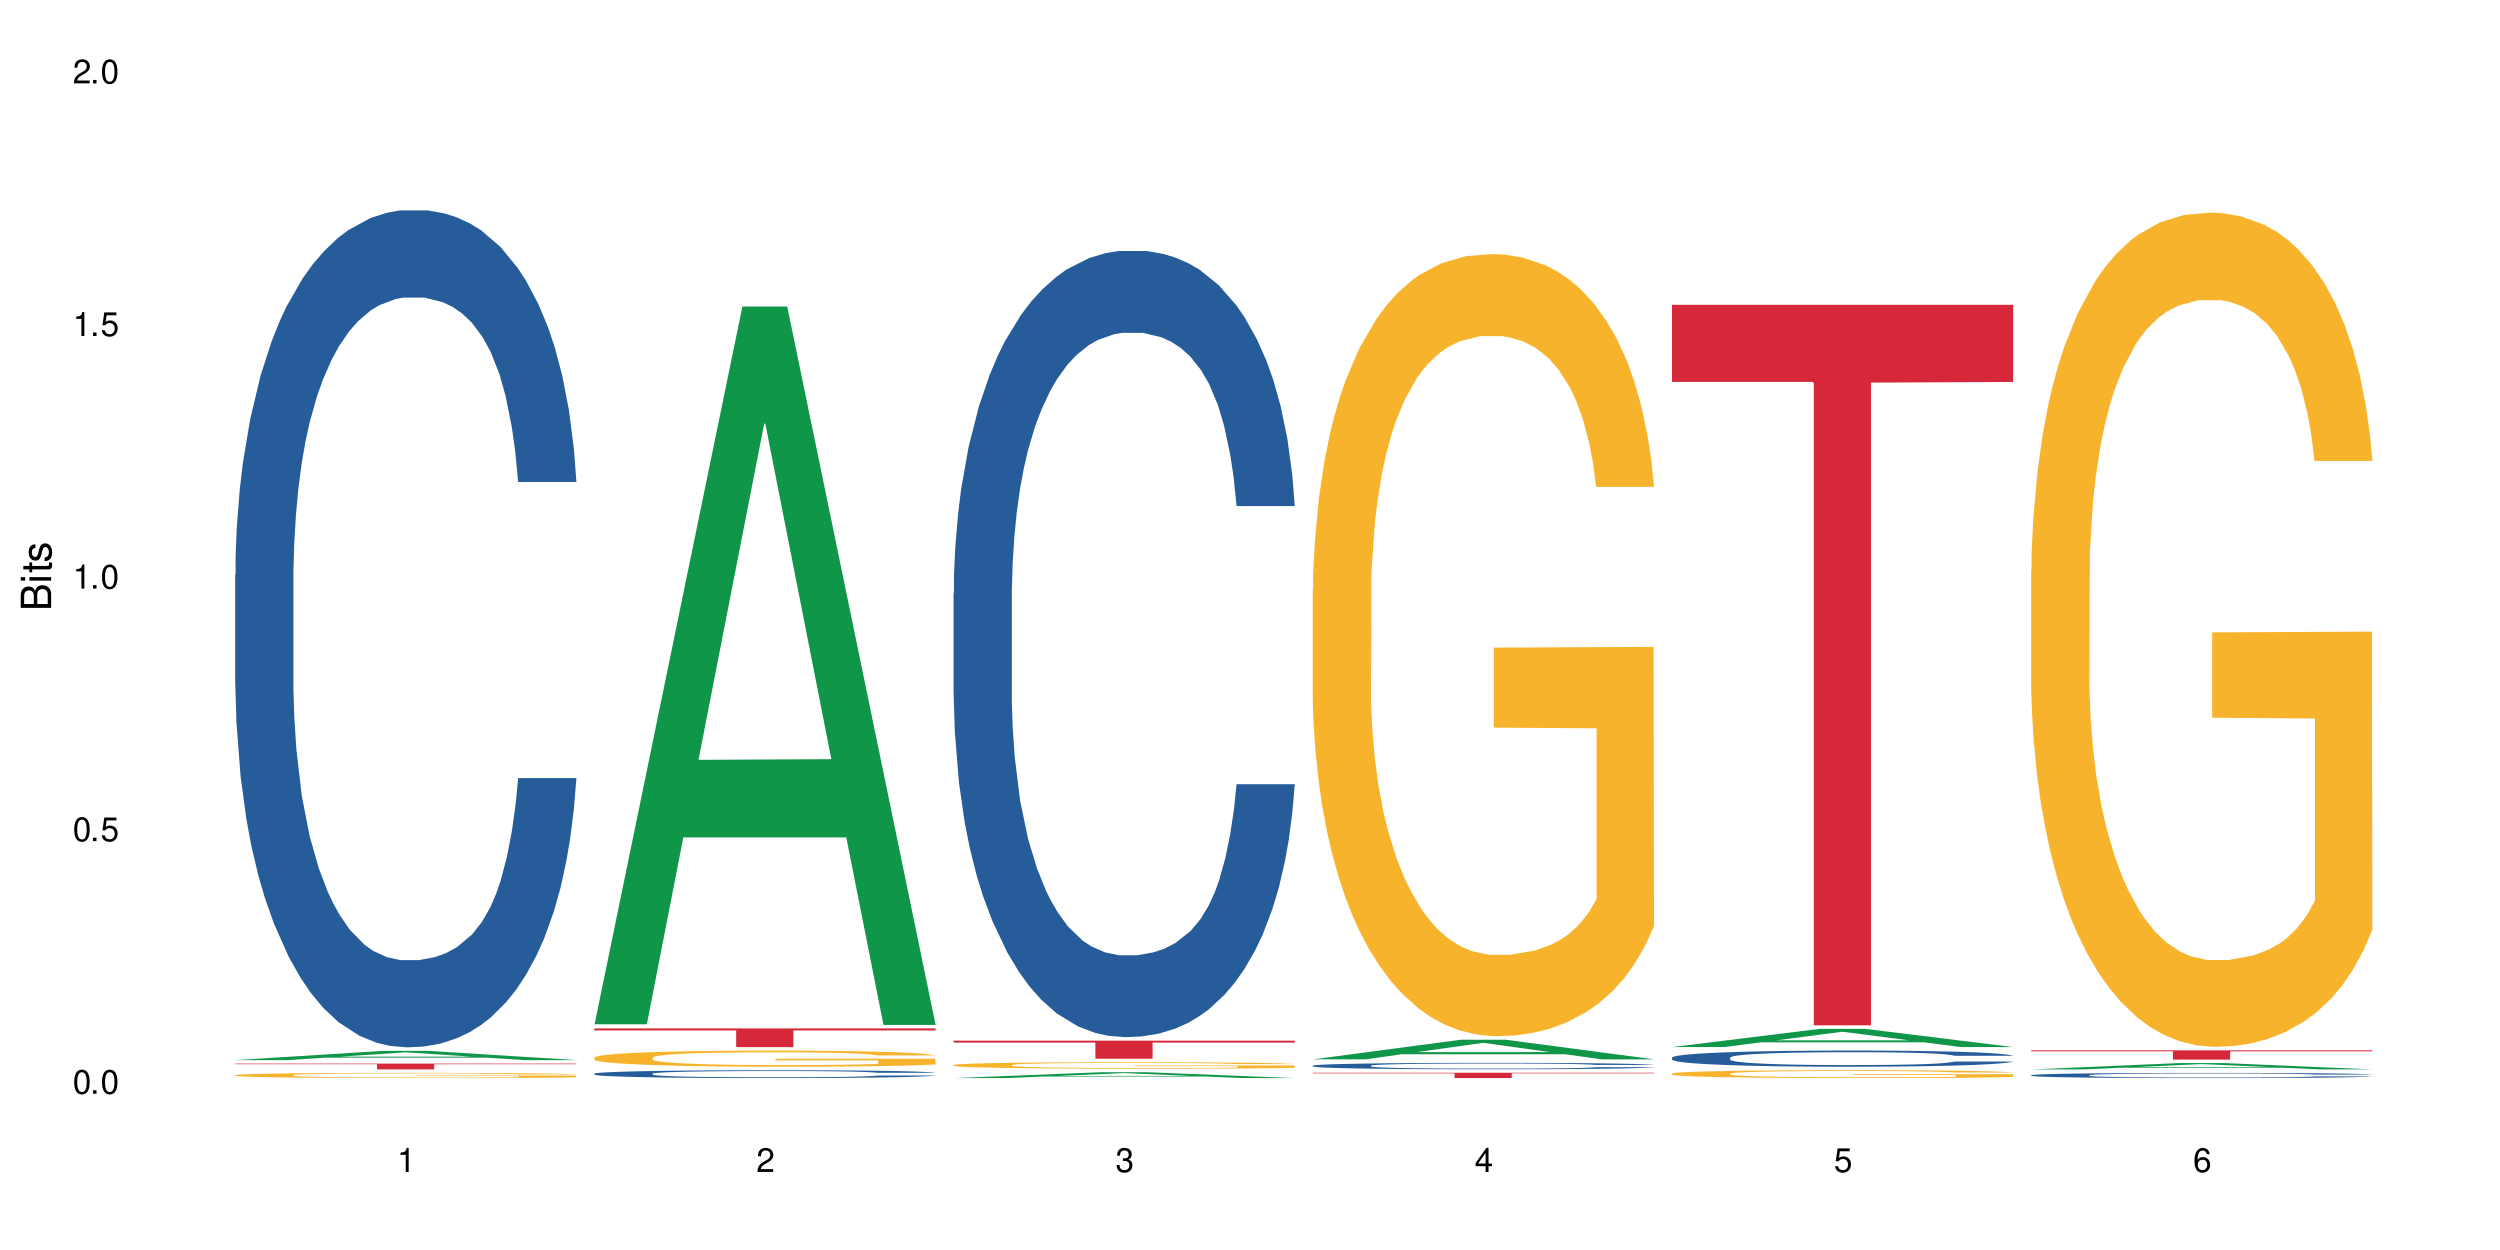
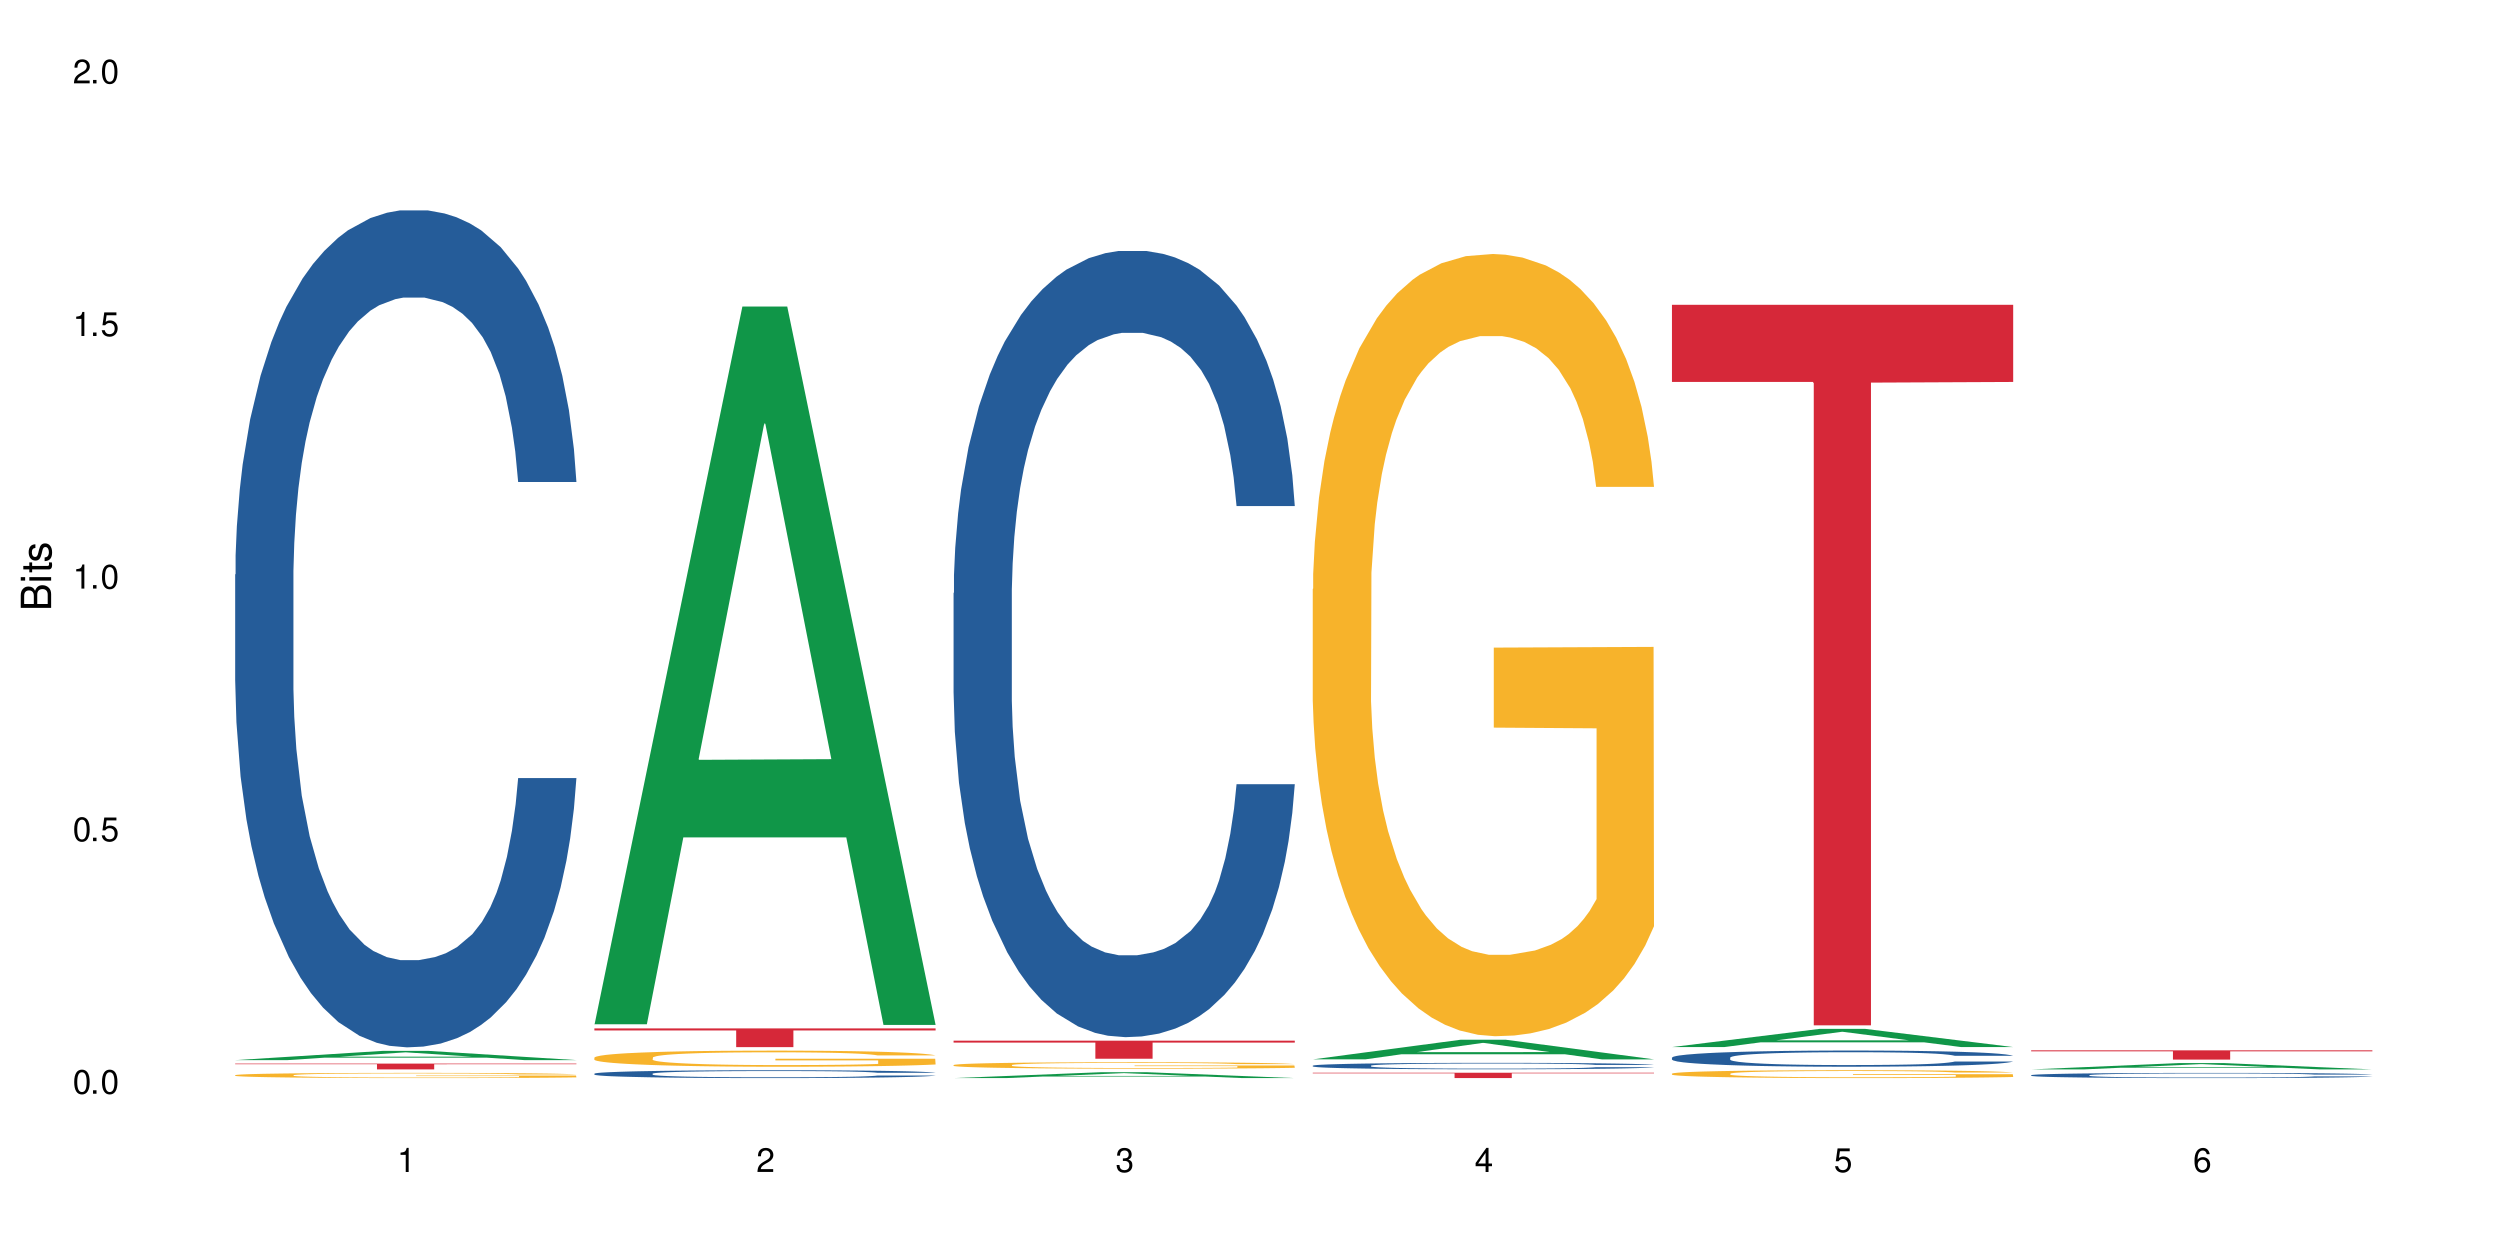
<svg xmlns="http://www.w3.org/2000/svg" xmlns:xlink="http://www.w3.org/1999/xlink" width="720" height="360" viewBox="0 0 720 360">
  <defs>
    <g>
      <g id="glyph-0-0">
</g>
      <g id="glyph-0-1">
        <path d="M 2.641 -6.938 C 2 -6.938 1.422 -6.656 1.078 -6.172 C 0.641 -5.562 0.406 -4.641 0.406 -3.359 C 0.406 -1.016 1.188 0.219 2.641 0.219 C 4.078 0.219 4.859 -1.016 4.859 -3.297 C 4.859 -4.641 4.656 -5.547 4.203 -6.172 C 3.844 -6.656 3.281 -6.938 2.641 -6.938 Z M 2.641 -6.188 C 3.547 -6.188 4 -5.25 4 -3.375 C 4 -1.406 3.562 -0.484 2.625 -0.484 C 1.734 -0.484 1.281 -1.438 1.281 -3.344 C 1.281 -5.25 1.734 -6.188 2.641 -6.188 Z M 2.641 -6.188 " />
      </g>
      <g id="glyph-0-2">
        <path d="M 1.828 -1 L 0.828 -1 L 0.828 0 L 1.828 0 Z M 1.828 -1 " />
      </g>
      <g id="glyph-0-3">
        <path d="M 4.562 -6.797 L 1.062 -6.797 L 0.547 -3.094 L 1.328 -3.094 C 1.719 -3.562 2.047 -3.734 2.578 -3.734 C 3.484 -3.734 4.062 -3.109 4.062 -2.094 C 4.062 -1.125 3.484 -0.531 2.578 -0.531 C 1.828 -0.531 1.375 -0.906 1.188 -1.672 L 0.328 -1.672 C 0.453 -1.109 0.547 -0.844 0.75 -0.594 C 1.125 -0.078 1.828 0.219 2.594 0.219 C 3.969 0.219 4.922 -0.781 4.922 -2.219 C 4.922 -3.562 4.031 -4.484 2.719 -4.484 C 2.25 -4.484 1.859 -4.359 1.469 -4.062 L 1.734 -5.969 L 4.562 -5.969 Z M 4.562 -6.797 " />
      </g>
      <g id="glyph-0-4">
        <path d="M 2.484 -4.938 L 2.484 0 L 3.328 0 L 3.328 -6.938 L 2.766 -6.938 C 2.469 -5.875 2.281 -5.734 0.984 -5.562 L 0.984 -4.938 Z M 2.484 -4.938 " />
      </g>
      <g id="glyph-0-5">
        <path d="M 4.859 -0.828 L 1.281 -0.828 C 1.359 -1.406 1.672 -1.781 2.5 -2.281 L 3.469 -2.828 C 4.406 -3.344 4.906 -4.062 4.906 -4.906 C 4.906 -5.484 4.672 -6.031 4.266 -6.406 C 3.859 -6.766 3.375 -6.938 2.719 -6.938 C 1.859 -6.938 1.219 -6.625 0.844 -6.031 C 0.609 -5.672 0.5 -5.234 0.484 -4.531 L 1.328 -4.531 C 1.359 -5.016 1.406 -5.281 1.531 -5.516 C 1.75 -5.938 2.188 -6.203 2.703 -6.203 C 3.469 -6.203 4.031 -5.641 4.031 -4.891 C 4.031 -4.344 3.719 -3.859 3.125 -3.516 L 2.234 -3 C 0.812 -2.172 0.406 -1.531 0.328 -0.016 L 4.859 -0.016 Z M 4.859 -0.828 " />
      </g>
      <g id="glyph-0-6">
        <path d="M 2.125 -3.188 L 2.578 -3.188 C 3.5 -3.188 3.984 -2.766 3.984 -1.922 C 3.984 -1.062 3.469 -0.531 2.594 -0.531 C 1.656 -0.531 1.203 -1 1.156 -2.016 L 0.312 -2.016 C 0.344 -1.453 0.438 -1.094 0.609 -0.781 C 0.953 -0.109 1.625 0.219 2.547 0.219 C 3.953 0.219 4.859 -0.625 4.859 -1.938 C 4.859 -2.828 4.516 -3.297 3.703 -3.594 C 4.344 -3.844 4.656 -4.328 4.656 -5.031 C 4.656 -6.219 3.875 -6.938 2.578 -6.938 C 1.203 -6.938 0.484 -6.172 0.453 -4.703 L 1.297 -4.703 C 1.312 -5.125 1.344 -5.359 1.453 -5.578 C 1.641 -5.969 2.062 -6.203 2.594 -6.203 C 3.344 -6.203 3.797 -5.75 3.797 -5 C 3.797 -4.516 3.609 -4.219 3.25 -4.047 C 3.016 -3.953 2.703 -3.922 2.125 -3.906 Z M 2.125 -3.188 " />
      </g>
      <g id="glyph-0-7">
        <path d="M 3.141 -1.672 L 3.141 0 L 3.984 0 L 3.984 -1.672 L 4.984 -1.672 L 4.984 -2.438 L 3.984 -2.438 L 3.984 -6.938 L 3.359 -6.938 L 0.266 -2.578 L 0.266 -1.672 Z M 3.141 -2.438 L 1 -2.438 L 3.141 -5.5 Z M 3.141 -2.438 " />
      </g>
      <g id="glyph-0-8">
        <path d="M 4.781 -5.125 C 4.609 -6.266 3.891 -6.938 2.844 -6.938 C 2.094 -6.938 1.422 -6.578 1.031 -5.953 C 0.594 -5.266 0.406 -4.422 0.406 -3.172 C 0.406 -2 0.578 -1.25 0.984 -0.641 C 1.359 -0.078 1.953 0.219 2.703 0.219 C 3.984 0.219 4.922 -0.75 4.922 -2.094 C 4.922 -3.375 4.062 -4.281 2.844 -4.281 C 2.172 -4.281 1.641 -4.031 1.281 -3.516 C 1.281 -5.234 1.828 -6.188 2.797 -6.188 C 3.391 -6.188 3.797 -5.797 3.938 -5.125 Z M 2.734 -3.531 C 3.547 -3.531 4.062 -2.953 4.062 -2.031 C 4.062 -1.156 3.484 -0.531 2.703 -0.531 C 1.922 -0.531 1.328 -1.188 1.328 -2.078 C 1.328 -2.938 1.906 -3.531 2.734 -3.531 Z M 2.734 -3.531 " />
      </g>
      <g id="glyph-1-0">
</g>
      <g id="glyph-1-1">
        <path d="M 0 -0.953 L 0 -4.891 C 0 -5.719 -0.234 -6.344 -0.734 -6.797 C -1.188 -7.234 -1.812 -7.469 -2.5 -7.469 C -3.547 -7.469 -4.188 -7 -4.625 -5.875 C -4.984 -6.688 -5.625 -7.094 -6.531 -7.094 C -7.172 -7.094 -7.734 -6.859 -8.141 -6.391 C -8.562 -5.922 -8.75 -5.344 -8.75 -4.5 L -8.75 -0.953 Z M -4.984 -2.062 L -7.766 -2.062 L -7.766 -4.219 C -7.766 -4.844 -7.688 -5.203 -7.453 -5.5 C -7.219 -5.812 -6.859 -5.969 -6.375 -5.969 C -5.891 -5.969 -5.531 -5.812 -5.297 -5.5 C -5.062 -5.203 -4.984 -4.844 -4.984 -4.219 Z M -0.984 -2.062 L -4 -2.062 L -4 -4.781 C -4 -5.766 -3.438 -6.359 -2.484 -6.359 C -1.547 -6.359 -0.984 -5.766 -0.984 -4.781 Z M -0.984 -2.062 " />
      </g>
      <g id="glyph-1-2">
        <path d="M -6.281 -1.797 L -6.281 -0.797 L 0 -0.797 L 0 -1.797 Z M -8.75 -1.797 L -8.75 -0.797 L -7.484 -0.797 L -7.484 -1.797 Z M -8.75 -1.797 " />
      </g>
      <g id="glyph-1-3">
        <path d="M -6.281 -3.047 L -6.281 -2.016 L -8.016 -2.016 L -8.016 -1.016 L -6.281 -1.016 L -6.281 -0.172 L -5.469 -0.172 L -5.469 -1.016 L -0.719 -1.016 C -0.078 -1.016 0.281 -1.453 0.281 -2.234 C 0.281 -2.5 0.25 -2.719 0.188 -3.047 L -0.641 -3.047 C -0.609 -2.906 -0.594 -2.766 -0.594 -2.562 C -0.594 -2.141 -0.719 -2.016 -1.156 -2.016 L -5.469 -2.016 L -5.469 -3.047 Z M -6.281 -3.047 " />
      </g>
      <g id="glyph-1-4">
        <path d="M -4.531 -5.25 C -5.766 -5.25 -6.469 -4.422 -6.469 -2.969 C -6.469 -1.516 -5.719 -0.562 -4.547 -0.562 C -3.562 -0.562 -3.094 -1.062 -2.734 -2.562 L -2.516 -3.484 C -2.344 -4.188 -2.094 -4.469 -1.641 -4.469 C -1.047 -4.469 -0.641 -3.875 -0.641 -3 C -0.641 -2.453 -0.797 -2 -1.062 -1.75 C -1.25 -1.594 -1.422 -1.531 -1.875 -1.469 L -1.875 -0.406 C -0.422 -0.453 0.281 -1.266 0.281 -2.922 C 0.281 -4.5 -0.5 -5.516 -1.719 -5.516 C -2.656 -5.516 -3.172 -4.984 -3.469 -3.734 L -3.703 -2.766 C -3.891 -1.953 -4.156 -1.609 -4.594 -1.609 C -5.188 -1.609 -5.547 -2.125 -5.547 -2.938 C -5.547 -3.75 -5.203 -4.172 -4.531 -4.203 Z M -4.531 -5.25 " />
      </g>
    </g>
  </defs>
  <rect x="-72" y="-36" width="864" height="432" fill="rgb(100%, 100%, 100%)" fill-opacity="1" />
  <path fill-rule="nonzero" fill="rgb(6.275%, 58.824%, 28.235%)" fill-opacity="1" d="M 67.73 305.312 L 67.836 305.309 L 110.359 302.645 L 123.273 302.645 L 166.008 305.312 L 150.992 305.312 L 140.281 304.617 L 93.352 304.617 L 82.852 305.312 L 67.73 305.312 L 97.863 304.328 L 135.977 304.324 L 116.973 303.078 L 116.766 303.078 L 116.555 303.086 L 97.758 304.324 L 97.863 304.328 Z M 67.73 305.312 " />
  <path fill-rule="nonzero" fill="rgb(14.51%, 36.078%, 60%)" fill-opacity="1" d="M 67.73 165.473 L 67.852 165.254 L 67.852 159.965 L 68.211 151.594 L 69.051 141.016 L 69.887 133.746 L 72.047 120.746 L 75.043 108.188 L 78.156 98.492 L 80.434 92.766 L 82.473 88.355 L 87.145 80.203 L 90.145 76.02 L 93.379 72.273 L 97.332 68.527 L 100.211 66.324 L 106.684 62.797 L 111.477 61.258 L 115.191 60.594 L 123.223 60.594 L 128.016 61.477 L 131.492 62.578 L 135.324 64.34 L 138.562 66.324 L 144.195 71.172 L 149.227 77.34 L 151.504 80.867 L 155.102 87.695 L 157.855 94.305 L 159.773 100.035 L 161.934 108.188 L 163.848 118.102 L 165.289 129.34 L 166.008 138.812 L 149.227 138.812 L 148.391 130 L 147.43 123.168 L 145.633 114.137 L 143.836 107.746 L 141.316 101.355 L 139.039 97.172 L 135.926 92.984 L 133.168 90.34 L 130.293 88.355 L 127.535 87.035 L 122.262 85.715 L 116.148 85.715 L 113.871 86.152 L 109.199 87.918 L 106.684 89.457 L 103.086 92.543 L 100.57 95.406 L 97.574 99.816 L 95.535 103.559 L 93.02 109.289 L 91.223 114.355 L 89.184 121.629 L 87.984 127.137 L 86.906 133.305 L 85.949 140.574 L 85.23 148.289 L 84.75 156.441 L 84.508 164.371 L 84.508 198.523 L 84.75 206.457 L 85.348 215.711 L 86.906 229.148 L 89.184 240.828 L 91.82 250.082 L 94.336 256.691 L 95.777 259.777 L 97.691 263.301 L 100.688 267.707 L 105.004 272.113 L 107.52 273.879 L 111.355 275.641 L 115.312 276.52 L 120.586 276.52 L 125.258 275.641 L 128.375 274.539 L 131.609 272.777 L 136.043 269.031 L 138.801 265.504 L 141.199 261.32 L 142.996 257.133 L 144.195 253.605 L 145.992 246.777 L 147.43 239.285 L 148.508 231.574 L 149.227 224.082 L 166.008 224.082 L 165.289 232.895 L 164.207 241.488 L 163.129 247.879 L 161.453 255.59 L 159.535 262.422 L 156.777 270.133 L 154.5 275.199 L 151.504 280.707 L 148.75 284.895 L 145.754 288.641 L 141.316 293.047 L 138.441 295.25 L 135.324 297.234 L 131.609 298.996 L 126.938 300.539 L 121.902 301.418 L 117.227 301.641 L 112.195 301.199 L 108.48 300.316 L 103.566 298.336 L 97.453 294.367 L 93.02 290.184 L 89.543 285.996 L 86.547 281.59 L 83.191 275.641 L 78.875 265.945 L 76.238 258.453 L 74.441 252.285 L 72.406 243.691 L 70.969 235.98 L 69.289 223.641 L 68.09 207.996 L 67.73 195.879 Z M 67.73 165.473 " />
  <path fill-rule="nonzero" fill="rgb(96.863%, 70.196%, 16.863%)" fill-opacity="1" d="M 67.73 309.633 L 67.852 309.633 L 67.852 309.605 L 68.332 309.543 L 69.527 309.457 L 71.086 309.387 L 72.766 309.332 L 73.844 309.305 L 75.641 309.262 L 77.199 309.234 L 81.152 309.172 L 86.188 309.113 L 88.945 309.09 L 92.059 309.066 L 96.496 309.039 L 98.531 309.031 L 104.766 309.008 L 111.836 308.996 L 119.625 308.992 L 123.223 308.992 L 128.133 308.996 L 134.848 309.012 L 138.68 309.027 L 141.676 309.039 L 144.793 309.059 L 148.629 309.086 L 152.223 309.117 L 155.102 309.152 L 157.977 309.191 L 160.375 309.234 L 162.41 309.285 L 164.207 309.344 L 165.289 309.391 L 166.008 309.438 L 149.348 309.438 L 148.391 309.391 L 147.309 309.352 L 145.512 309.309 L 143.715 309.273 L 141.918 309.25 L 138.562 309.211 L 135.684 309.191 L 132.09 309.172 L 128.613 309.16 L 124.66 309.152 L 122.262 309.148 L 115.91 309.148 L 110.156 309.156 L 106.801 309.168 L 104.406 309.18 L 101.047 309.199 L 99.012 309.219 L 97.812 309.227 L 94.219 309.27 L 91.82 309.309 L 90.504 309.336 L 88.824 309.375 L 87.625 309.414 L 86.309 309.469 L 85.59 309.508 L 84.629 309.602 L 84.508 309.848 L 84.871 309.902 L 85.59 309.957 L 86.547 310.008 L 87.984 310.059 L 89.422 310.098 L 91.941 310.152 L 94.098 310.188 L 95.777 310.211 L 99.012 310.25 L 100.328 310.262 L 103.445 310.285 L 106.684 310.305 L 110.637 310.32 L 113.633 310.328 L 118.426 310.336 L 124.539 310.336 L 131.73 310.328 L 136.285 310.316 L 139.398 310.305 L 141.438 310.297 L 143.953 310.281 L 145.754 310.27 L 147.43 310.254 L 149.469 310.23 L 149.469 309.902 L 119.863 309.898 L 119.863 309.746 L 165.887 309.746 L 166.008 310.281 L 163.488 310.32 L 160.375 310.355 L 157.379 310.383 L 154.262 310.406 L 149.828 310.43 L 146.23 310.449 L 140.719 310.465 L 135.684 310.48 L 130.41 310.488 L 125.738 310.492 L 120.223 310.492 L 115.312 310.488 L 110.039 310.48 L 105.844 310.473 L 102.008 310.457 L 98.172 310.438 L 93.379 310.41 L 90.262 310.387 L 87.027 310.359 L 83.789 310.324 L 80.914 310.285 L 78.996 310.258 L 77.078 310.227 L 75.043 310.184 L 73.125 310.137 L 71.688 310.094 L 70.367 310.047 L 69.41 310 L 68.449 309.941 L 67.969 309.891 L 67.73 309.848 Z M 67.73 309.633 " />
  <path fill-rule="nonzero" fill="rgb(83.922%, 15.686%, 22.353%)" fill-opacity="1" d="M 67.73 306.316 L 166.008 306.316 L 166.008 306.496 L 125.047 306.5 L 125.047 307.988 L 108.57 307.988 L 108.57 306.5 L 108.332 306.496 L 67.73 306.496 Z M 67.73 306.316 " />
  <path fill-rule="nonzero" fill="rgb(6.275%, 58.824%, 28.235%)" fill-opacity="1" d="M 171.18 294.992 L 171.285 294.797 L 213.809 88.273 L 226.723 88.273 L 269.453 295.184 L 254.441 295.184 L 243.73 241.176 L 196.797 241.176 L 186.297 294.992 L 171.18 294.992 L 201.312 218.832 L 239.426 218.637 L 220.422 122.082 L 220.211 121.887 L 220 122.469 L 201.207 218.637 L 201.312 218.832 Z M 171.18 294.992 " />
  <path fill-rule="nonzero" fill="rgb(14.51%, 36.078%, 60%)" fill-opacity="1" d="M 171.18 309.211 L 171.297 309.211 L 171.297 309.16 L 171.66 309.082 L 172.496 308.984 L 173.336 308.914 L 175.492 308.793 L 178.488 308.676 L 181.605 308.582 L 183.883 308.527 L 185.922 308.488 L 190.594 308.41 L 193.59 308.371 L 196.828 308.336 L 200.781 308.301 L 203.656 308.281 L 210.129 308.246 L 214.922 308.234 L 218.641 308.227 L 226.668 308.227 L 231.461 308.234 L 234.938 308.246 L 238.773 308.262 L 242.008 308.281 L 247.641 308.328 L 252.676 308.383 L 254.953 308.418 L 258.547 308.48 L 261.305 308.543 L 263.223 308.598 L 265.379 308.676 L 267.297 308.766 L 268.734 308.871 L 269.453 308.961 L 252.676 308.961 L 251.836 308.879 L 250.879 308.816 L 249.082 308.73 L 247.281 308.672 L 244.766 308.609 L 242.488 308.57 L 239.371 308.531 L 236.617 308.508 L 233.738 308.488 L 230.984 308.477 L 225.711 308.465 L 219.598 308.465 L 217.32 308.469 L 212.645 308.484 L 210.129 308.5 L 206.535 308.527 L 204.016 308.555 L 201.02 308.594 L 198.984 308.629 L 196.469 308.684 L 194.668 308.73 L 192.633 308.801 L 191.434 308.852 L 190.355 308.91 L 189.395 308.98 L 188.676 309.051 L 188.199 309.129 L 187.957 309.203 L 187.957 309.523 L 188.199 309.598 L 188.797 309.684 L 190.355 309.812 L 192.633 309.922 L 195.27 310.008 L 197.785 310.07 L 199.223 310.098 L 201.141 310.133 L 204.137 310.172 L 208.453 310.215 L 210.969 310.23 L 214.805 310.25 L 218.758 310.258 L 224.031 310.258 L 228.707 310.25 L 231.82 310.238 L 235.059 310.223 L 239.492 310.188 L 242.25 310.152 L 244.645 310.113 L 246.445 310.074 L 247.641 310.043 L 249.441 309.977 L 250.879 309.906 L 251.957 309.836 L 252.676 309.762 L 269.453 309.762 L 268.734 309.848 L 267.656 309.926 L 266.578 309.988 L 264.898 310.059 L 262.984 310.125 L 260.227 310.195 L 257.949 310.246 L 254.953 310.297 L 252.195 310.336 L 249.199 310.371 L 244.766 310.41 L 241.891 310.434 L 238.773 310.453 L 235.059 310.469 L 230.383 310.48 L 225.352 310.492 L 220.676 310.492 L 215.645 310.488 L 211.926 310.48 L 207.012 310.461 L 200.902 310.426 L 196.469 310.387 L 192.992 310.344 L 189.996 310.305 L 186.641 310.25 L 182.324 310.156 L 179.688 310.086 L 177.891 310.027 L 175.852 309.949 L 174.414 309.875 L 172.738 309.758 L 171.539 309.613 L 171.18 309.5 Z M 171.18 309.211 " />
  <path fill-rule="nonzero" fill="rgb(96.863%, 70.196%, 16.863%)" fill-opacity="1" d="M 171.18 304.566 L 171.297 304.562 L 171.297 304.48 L 171.777 304.289 L 172.977 304.027 L 174.535 303.809 L 176.211 303.641 L 177.293 303.551 L 179.09 303.422 L 180.648 303.328 L 184.602 303.141 L 189.637 302.961 L 192.391 302.883 L 195.508 302.812 L 199.941 302.73 L 201.98 302.703 L 208.211 302.633 L 215.281 302.594 L 223.074 302.578 L 226.668 302.582 L 231.582 302.602 L 238.293 302.648 L 242.129 302.691 L 245.125 302.73 L 248.242 302.789 L 252.078 302.871 L 255.672 302.973 L 258.547 303.074 L 261.426 303.203 L 263.82 303.34 L 265.859 303.488 L 267.656 303.664 L 268.734 303.812 L 269.453 303.961 L 252.797 303.961 L 251.836 303.812 L 250.758 303.699 L 248.961 303.559 L 247.164 303.457 L 245.363 303.375 L 242.008 303.266 L 239.133 303.199 L 235.539 303.141 L 232.062 303.102 L 228.105 303.074 L 225.711 303.066 L 219.359 303.066 L 213.605 303.098 L 210.25 303.129 L 207.852 303.164 L 204.496 303.227 L 202.461 303.277 L 201.262 303.312 L 197.664 303.445 L 195.27 303.562 L 193.949 303.645 L 192.273 303.77 L 191.074 303.887 L 189.754 304.055 L 189.035 304.184 L 188.078 304.473 L 187.957 305.234 L 188.316 305.395 L 189.035 305.57 L 189.996 305.723 L 191.434 305.883 L 192.871 306.008 L 195.387 306.172 L 197.547 306.281 L 199.223 306.355 L 202.461 306.469 L 203.777 306.508 L 206.895 306.582 L 210.129 306.641 L 214.086 306.691 L 217.082 306.719 L 221.875 306.738 L 227.988 306.738 L 235.18 306.715 L 239.73 306.68 L 242.848 306.645 L 244.887 306.617 L 247.402 306.57 L 249.199 306.527 L 250.879 306.48 L 252.914 306.41 L 252.914 305.395 L 223.312 305.391 L 223.312 304.918 L 269.336 304.91 L 269.453 306.57 L 266.938 306.684 L 263.82 306.793 L 260.824 306.879 L 257.711 306.953 L 253.273 307.031 L 249.68 307.082 L 244.168 307.145 L 239.133 307.18 L 233.859 307.207 L 229.184 307.219 L 223.672 307.223 L 218.758 307.215 L 213.484 307.188 L 209.289 307.156 L 205.457 307.113 L 201.621 307.059 L 196.828 306.969 L 193.711 306.898 L 190.473 306.809 L 187.238 306.703 L 184.363 306.586 L 182.445 306.496 L 180.527 306.395 L 178.488 306.27 L 176.57 306.125 L 175.133 305.992 L 173.816 305.844 L 172.855 305.703 L 171.898 305.516 L 171.418 305.363 L 171.18 305.23 Z M 171.18 304.566 " />
  <path fill-rule="nonzero" fill="rgb(83.922%, 15.686%, 22.353%)" fill-opacity="1" d="M 171.18 296.188 L 269.453 296.188 L 269.453 296.766 L 228.496 296.77 L 228.496 301.574 L 212.02 301.574 L 212.02 296.777 L 211.777 296.766 L 171.18 296.766 Z M 171.18 296.188 " />
  <path fill-rule="nonzero" fill="rgb(6.275%, 58.824%, 28.235%)" fill-opacity="1" d="M 274.629 310.492 L 274.73 310.488 L 317.254 308.789 L 330.168 308.789 L 372.902 310.492 L 357.887 310.492 L 347.18 310.047 L 300.246 310.047 L 289.746 310.492 L 274.629 310.492 L 304.762 309.863 L 342.875 309.863 L 323.871 309.066 L 323.66 309.066 L 323.449 309.07 L 304.656 309.863 L 304.762 309.863 Z M 274.629 310.492 " />
  <path fill-rule="nonzero" fill="rgb(14.51%, 36.078%, 60%)" fill-opacity="1" d="M 274.629 170.797 L 274.746 170.59 L 274.746 165.625 L 275.105 157.758 L 275.945 147.824 L 276.785 140.996 L 278.941 128.781 L 281.938 116.984 L 285.055 107.879 L 287.332 102.496 L 289.367 98.359 L 294.043 90.699 L 297.039 86.766 L 300.273 83.25 L 304.23 79.73 L 307.105 77.66 L 313.578 74.348 L 318.371 72.902 L 322.086 72.281 L 330.117 72.281 L 334.91 73.105 L 338.387 74.141 L 342.223 75.797 L 345.457 77.66 L 351.09 82.215 L 356.125 88.008 L 358.402 91.32 L 361.996 97.738 L 364.754 103.945 L 366.672 109.328 L 368.828 116.984 L 370.746 126.301 L 372.184 136.855 L 372.902 145.754 L 356.125 145.754 L 355.285 137.477 L 354.324 131.059 L 352.527 122.574 L 350.73 116.57 L 348.215 110.57 L 345.938 106.637 L 342.82 102.703 L 340.062 100.223 L 337.188 98.359 L 334.43 97.117 L 329.156 95.875 L 323.047 95.875 L 320.77 96.289 L 316.094 97.945 L 313.578 99.395 L 309.98 102.289 L 307.465 104.98 L 304.469 109.121 L 302.434 112.641 L 299.914 118.02 L 298.117 122.781 L 296.078 129.609 L 294.883 134.785 L 293.801 140.582 L 292.844 147.41 L 292.125 154.656 L 291.645 162.312 L 291.406 169.762 L 291.406 201.844 L 291.645 209.297 L 292.246 217.988 L 293.801 230.613 L 296.078 241.582 L 298.715 250.277 L 301.234 256.484 L 302.672 259.383 L 304.59 262.695 L 307.586 266.832 L 311.898 270.973 L 314.418 272.629 L 318.25 274.285 L 322.207 275.113 L 327.48 275.113 L 332.152 274.285 L 335.27 273.25 L 338.508 271.594 L 342.941 268.074 L 345.695 264.762 L 348.094 260.832 L 349.891 256.898 L 351.09 253.586 L 352.887 247.172 L 354.324 240.133 L 355.406 232.891 L 356.125 225.852 L 372.902 225.852 L 372.184 234.133 L 371.105 242.203 L 370.027 248.207 L 368.348 255.449 L 366.43 261.867 L 363.676 269.109 L 361.398 273.871 L 358.402 279.043 L 355.645 282.977 L 352.648 286.496 L 348.215 290.637 L 345.336 292.703 L 342.223 294.566 L 338.508 296.223 L 333.832 297.672 L 328.797 298.5 L 324.125 298.707 L 319.09 298.293 L 315.375 297.465 L 310.461 295.602 L 304.348 291.879 L 299.914 287.945 L 296.438 284.012 L 293.441 279.871 L 290.086 274.285 L 285.773 265.176 L 283.137 258.141 L 281.34 252.344 L 279.301 244.273 L 277.863 237.031 L 276.184 225.438 L 274.988 210.742 L 274.629 199.359 Z M 274.629 170.797 " />
  <path fill-rule="nonzero" fill="rgb(96.863%, 70.196%, 16.863%)" fill-opacity="1" d="M 274.629 306.719 L 274.746 306.719 L 274.746 306.684 L 275.227 306.609 L 276.426 306.504 L 277.984 306.414 L 279.66 306.348 L 280.738 306.312 L 282.535 306.262 L 284.094 306.223 L 288.051 306.148 L 293.082 306.074 L 295.84 306.043 L 298.957 306.016 L 303.391 305.984 L 305.43 305.973 L 311.66 305.945 L 318.73 305.926 L 326.52 305.922 L 330.117 305.922 L 335.031 305.93 L 341.742 305.949 L 345.578 305.965 L 348.574 305.984 L 351.688 306.004 L 355.523 306.039 L 359.121 306.082 L 361.996 306.121 L 364.871 306.172 L 367.27 306.227 L 369.309 306.285 L 371.105 306.359 L 372.184 306.418 L 372.902 306.477 L 356.242 306.477 L 355.285 306.418 L 354.207 306.371 L 352.41 306.316 L 350.609 306.273 L 348.812 306.242 L 345.457 306.199 L 342.582 306.172 L 338.984 306.148 L 335.512 306.133 L 331.555 306.121 L 329.156 306.117 L 322.805 306.117 L 317.055 306.129 L 313.699 306.145 L 311.301 306.156 L 307.945 306.184 L 305.906 306.203 L 304.707 306.215 L 301.113 306.27 L 298.715 306.316 L 297.398 306.348 L 295.719 306.398 L 294.523 306.445 L 293.203 306.516 L 292.484 306.566 L 291.527 306.68 L 291.406 306.988 L 291.766 307.051 L 292.484 307.121 L 293.441 307.184 L 294.883 307.246 L 296.32 307.297 L 298.836 307.363 L 300.992 307.406 L 302.672 307.438 L 305.906 307.48 L 307.227 307.496 L 310.34 307.527 L 313.578 307.551 L 317.531 307.574 L 320.527 307.582 L 325.324 307.59 L 331.434 307.59 L 338.625 307.582 L 343.18 307.566 L 346.297 307.555 L 348.332 307.543 L 350.852 307.523 L 352.648 307.508 L 354.324 307.488 L 356.363 307.457 L 356.363 307.051 L 326.762 307.051 L 326.762 306.859 L 372.781 306.859 L 372.902 307.523 L 370.387 307.57 L 367.27 307.613 L 364.273 307.648 L 361.156 307.676 L 356.723 307.707 L 353.129 307.73 L 347.613 307.754 L 342.582 307.77 L 337.309 307.777 L 332.633 307.785 L 327.121 307.785 L 322.207 307.781 L 316.934 307.773 L 312.738 307.758 L 308.902 307.742 L 305.07 307.719 L 300.273 307.684 L 297.16 307.652 L 293.922 307.617 L 290.688 307.574 L 287.809 307.531 L 285.895 307.496 L 283.977 307.453 L 281.938 307.402 L 280.02 307.344 L 278.582 307.293 L 277.262 307.23 L 276.305 307.176 L 275.348 307.098 L 274.867 307.039 L 274.629 306.984 Z M 274.629 306.719 " />
  <path fill-rule="nonzero" fill="rgb(83.922%, 15.686%, 22.353%)" fill-opacity="1" d="M 274.629 299.711 L 372.902 299.711 L 372.902 300.27 L 331.945 300.273 L 331.945 304.918 L 315.465 304.918 L 315.465 300.277 L 315.227 300.27 L 274.629 300.27 Z M 274.629 299.711 " />
  <path fill-rule="nonzero" fill="rgb(6.275%, 58.824%, 28.235%)" fill-opacity="1" d="M 378.074 305.094 L 378.18 305.086 L 420.703 299.438 L 433.617 299.438 L 476.352 305.098 L 461.336 305.098 L 450.625 303.621 L 403.695 303.621 L 393.195 305.094 L 378.074 305.094 L 408.207 303.008 L 446.32 303.004 L 427.316 300.359 L 427.109 300.355 L 426.898 300.371 L 408.105 303.004 L 408.207 303.008 Z M 378.074 305.094 " />
  <path fill-rule="nonzero" fill="rgb(14.51%, 36.078%, 60%)" fill-opacity="1" d="M 378.074 306.906 L 378.195 306.906 L 378.195 306.863 L 378.555 306.801 L 379.395 306.719 L 380.23 306.664 L 382.391 306.562 L 385.387 306.469 L 388.5 306.391 L 390.777 306.348 L 392.816 306.312 L 397.492 306.25 L 400.488 306.219 L 403.723 306.191 L 407.676 306.16 L 410.555 306.145 L 417.027 306.117 L 421.82 306.105 L 425.535 306.102 L 433.566 306.102 L 438.359 306.109 L 441.836 306.117 L 445.668 306.129 L 448.906 306.145 L 454.539 306.184 L 459.57 306.23 L 461.848 306.258 L 465.445 306.309 L 468.199 306.359 L 470.117 306.402 L 472.277 306.469 L 474.191 306.543 L 475.633 306.629 L 476.352 306.703 L 459.57 306.703 L 458.734 306.633 L 457.773 306.582 L 455.977 306.512 L 454.18 306.465 L 451.66 306.414 L 449.383 306.383 L 446.27 306.352 L 443.512 306.328 L 440.637 306.312 L 437.879 306.305 L 432.605 306.293 L 426.492 306.293 L 424.215 306.297 L 419.543 306.312 L 417.027 306.324 L 413.43 306.348 L 410.914 306.367 L 407.918 306.402 L 405.879 306.43 L 403.363 306.477 L 401.566 306.516 L 399.527 306.57 L 398.328 306.613 L 397.25 306.66 L 396.293 306.715 L 395.574 306.773 L 395.094 306.836 L 394.855 306.898 L 394.855 307.16 L 395.094 307.223 L 395.691 307.293 L 397.25 307.398 L 399.527 307.484 L 402.164 307.559 L 404.68 307.609 L 406.121 307.633 L 408.035 307.66 L 411.035 307.691 L 415.348 307.727 L 417.863 307.742 L 421.699 307.754 L 425.656 307.762 L 430.93 307.762 L 435.602 307.754 L 438.719 307.746 L 441.953 307.73 L 446.387 307.703 L 449.145 307.676 L 451.543 307.645 L 453.34 307.613 L 454.539 307.586 L 456.336 307.531 L 457.773 307.473 L 458.852 307.414 L 459.57 307.359 L 476.352 307.359 L 475.633 307.426 L 474.555 307.492 L 473.473 307.539 L 471.797 307.602 L 469.879 307.652 L 467.121 307.711 L 464.844 307.75 L 461.848 307.793 L 459.094 307.824 L 456.098 307.855 L 451.66 307.887 L 448.785 307.906 L 445.668 307.918 L 441.953 307.934 L 437.281 307.945 L 432.246 307.953 L 427.574 307.953 L 422.539 307.949 L 418.824 307.945 L 413.91 307.93 L 407.797 307.898 L 403.363 307.867 L 399.887 307.832 L 396.891 307.801 L 393.535 307.754 L 389.223 307.68 L 386.586 307.621 L 384.785 307.574 L 382.75 307.508 L 381.312 307.449 L 379.633 307.355 L 378.434 307.234 L 378.074 307.141 Z M 378.074 306.906 " />
  <path fill-rule="nonzero" fill="rgb(96.863%, 70.196%, 16.863%)" fill-opacity="1" d="M 378.074 169.641 L 378.195 169.434 L 378.195 165.32 L 378.676 156.062 L 379.871 143.305 L 381.43 132.812 L 383.109 124.586 L 384.188 120.262 L 385.984 114.09 L 387.543 109.566 L 391.496 100.309 L 396.531 91.668 L 399.289 87.961 L 402.402 84.465 L 406.84 80.555 L 408.875 79.117 L 415.109 75.824 L 422.18 73.766 L 429.969 73.148 L 433.566 73.355 L 438.48 74.18 L 445.191 76.441 L 449.023 78.5 L 452.02 80.555 L 455.137 83.23 L 458.973 87.344 L 462.566 92.285 L 465.445 97.223 L 468.32 103.395 L 470.719 109.977 L 472.754 117.176 L 474.555 125.82 L 475.633 133.02 L 476.352 140.219 L 459.691 140.219 L 458.734 133.02 L 457.652 127.465 L 455.855 120.676 L 454.059 115.738 L 452.262 111.828 L 448.906 106.48 L 446.027 103.188 L 442.434 100.309 L 438.957 98.457 L 435.004 97.223 L 432.605 96.809 L 426.254 96.809 L 420.5 98.25 L 417.145 99.895 L 414.75 101.543 L 411.395 104.629 L 409.355 107.098 L 408.156 108.742 L 404.562 115.121 L 402.164 120.879 L 400.848 124.789 L 399.168 130.961 L 397.969 136.516 L 396.652 144.746 L 395.934 150.918 L 394.973 164.91 L 394.855 201.941 L 395.215 209.758 L 395.934 218.195 L 396.891 225.602 L 398.328 233.418 L 399.766 239.387 L 402.285 247.41 L 404.441 252.758 L 406.121 256.258 L 409.355 261.812 L 410.672 263.664 L 413.789 267.367 L 417.027 270.246 L 420.98 272.715 L 423.977 273.949 L 428.77 274.977 L 434.883 274.977 L 442.074 273.742 L 446.629 272.098 L 449.746 270.453 L 451.781 269.012 L 454.297 266.75 L 456.098 264.691 L 457.773 262.43 L 459.812 258.93 L 459.812 209.758 L 430.211 209.555 L 430.211 186.512 L 476.23 186.305 L 476.352 266.75 L 473.832 272.305 L 470.719 277.652 L 467.723 281.77 L 464.605 285.266 L 460.172 289.176 L 456.574 291.645 L 451.062 294.523 L 446.027 296.375 L 440.754 297.609 L 436.082 298.227 L 430.57 298.434 L 425.656 298.02 L 420.383 296.785 L 416.188 295.141 L 412.352 293.082 L 408.516 290.41 L 403.723 286.09 L 400.605 282.59 L 397.371 278.27 L 394.133 273.125 L 391.258 267.57 L 389.34 263.25 L 387.422 258.312 L 385.387 252.141 L 383.469 245.145 L 382.031 238.77 L 380.711 231.566 L 379.754 224.777 L 378.793 215.52 L 378.316 208.113 L 378.074 201.734 Z M 378.074 169.641 " />
  <path fill-rule="nonzero" fill="rgb(83.922%, 15.686%, 22.353%)" fill-opacity="1" d="M 378.074 308.957 L 476.352 308.957 L 476.352 309.121 L 435.391 309.125 L 435.391 310.492 L 418.914 310.492 L 418.914 309.125 L 418.676 309.121 L 378.074 309.121 Z M 378.074 308.957 " />
  <path fill-rule="nonzero" fill="rgb(6.275%, 58.824%, 28.235%)" fill-opacity="1" d="M 481.523 301.551 L 481.629 301.547 L 524.152 296.305 L 537.066 296.305 L 579.797 301.555 L 564.785 301.555 L 554.074 300.184 L 507.141 300.184 L 496.641 301.551 L 481.523 301.551 L 511.656 299.617 L 549.77 299.613 L 530.766 297.164 L 530.555 297.156 L 530.348 297.172 L 511.551 299.613 L 511.656 299.617 Z M 481.523 301.551 " />
  <path fill-rule="nonzero" fill="rgb(14.51%, 36.078%, 60%)" fill-opacity="1" d="M 481.523 304.586 L 481.645 304.582 L 481.645 304.48 L 482.004 304.316 L 482.84 304.113 L 483.68 303.973 L 485.836 303.723 L 488.832 303.48 L 491.949 303.293 L 494.227 303.18 L 496.266 303.098 L 500.938 302.938 L 503.934 302.859 L 507.172 302.785 L 511.125 302.715 L 514 302.672 L 520.473 302.602 L 525.27 302.574 L 528.984 302.559 L 537.012 302.559 L 541.809 302.578 L 545.281 302.598 L 549.117 302.633 L 552.352 302.672 L 557.984 302.766 L 563.02 302.883 L 565.297 302.953 L 568.891 303.082 L 571.648 303.211 L 573.566 303.32 L 575.723 303.48 L 577.641 303.672 L 579.078 303.887 L 579.797 304.07 L 563.02 304.07 L 562.18 303.902 L 561.223 303.77 L 559.426 303.594 L 557.625 303.469 L 555.109 303.348 L 552.832 303.266 L 549.715 303.184 L 546.961 303.133 L 544.082 303.098 L 541.328 303.07 L 536.055 303.047 L 529.941 303.047 L 527.664 303.055 L 522.992 303.086 L 520.473 303.117 L 516.879 303.176 L 514.363 303.23 L 511.367 303.316 L 509.328 303.391 L 506.812 303.5 L 505.012 303.598 L 502.977 303.738 L 501.777 303.844 L 500.699 303.965 L 499.738 304.105 L 499.02 304.254 L 498.543 304.41 L 498.301 304.566 L 498.301 305.223 L 498.543 305.379 L 499.141 305.555 L 500.699 305.816 L 502.977 306.043 L 505.613 306.219 L 508.129 306.348 L 509.566 306.406 L 511.484 306.477 L 514.48 306.562 L 518.797 306.645 L 521.312 306.68 L 525.148 306.715 L 529.102 306.73 L 534.375 306.73 L 539.051 306.715 L 542.168 306.691 L 545.402 306.66 L 549.836 306.586 L 552.594 306.52 L 554.988 306.438 L 556.789 306.355 L 557.984 306.289 L 559.785 306.156 L 561.223 306.012 L 562.301 305.863 L 563.02 305.719 L 579.797 305.719 L 579.078 305.887 L 578 306.055 L 576.922 306.176 L 575.246 306.328 L 573.328 306.457 L 570.57 306.605 L 568.293 306.707 L 565.297 306.812 L 562.539 306.891 L 559.543 306.965 L 555.109 307.051 L 552.234 307.094 L 549.117 307.133 L 545.402 307.164 L 540.727 307.195 L 535.695 307.211 L 531.02 307.215 L 525.988 307.207 L 522.27 307.191 L 517.359 307.152 L 511.246 307.074 L 506.812 306.996 L 503.336 306.914 L 500.34 306.828 L 496.984 306.715 L 492.668 306.527 L 490.031 306.383 L 488.234 306.262 L 486.195 306.098 L 484.758 305.949 L 483.082 305.711 L 481.883 305.406 L 481.523 305.172 Z M 481.523 304.586 " />
  <path fill-rule="nonzero" fill="rgb(96.863%, 70.196%, 16.863%)" fill-opacity="1" d="M 481.523 309.191 L 481.645 309.191 L 481.645 309.148 L 482.121 309.055 L 483.32 308.926 L 484.879 308.82 L 486.555 308.738 L 487.637 308.695 L 489.434 308.633 L 490.992 308.586 L 494.945 308.492 L 499.98 308.406 L 502.734 308.367 L 505.852 308.332 L 510.285 308.293 L 512.324 308.281 L 518.555 308.246 L 525.629 308.227 L 533.418 308.219 L 537.012 308.223 L 541.926 308.23 L 548.637 308.254 L 552.473 308.273 L 555.469 308.293 L 558.586 308.32 L 562.422 308.363 L 566.016 308.414 L 568.891 308.461 L 571.77 308.523 L 574.164 308.59 L 576.203 308.664 L 578 308.75 L 579.078 308.824 L 579.797 308.895 L 563.141 308.895 L 562.18 308.824 L 561.102 308.77 L 559.305 308.699 L 557.508 308.648 L 555.711 308.609 L 552.352 308.555 L 549.477 308.523 L 545.883 308.492 L 542.406 308.477 L 538.449 308.461 L 536.055 308.457 L 529.703 308.457 L 523.949 308.473 L 520.594 308.488 L 518.195 308.508 L 514.84 308.539 L 512.805 308.562 L 511.605 308.578 L 508.008 308.645 L 505.613 308.703 L 504.293 308.742 L 502.617 308.805 L 501.418 308.859 L 500.098 308.941 L 499.379 309.004 L 498.422 309.145 L 498.301 309.52 L 498.66 309.598 L 499.379 309.684 L 500.34 309.758 L 501.777 309.836 L 503.215 309.898 L 505.73 309.977 L 507.891 310.031 L 509.566 310.066 L 512.805 310.125 L 514.121 310.141 L 517.238 310.18 L 520.473 310.207 L 524.43 310.234 L 527.426 310.246 L 532.219 310.258 L 538.332 310.258 L 545.523 310.242 L 550.078 310.227 L 553.191 310.211 L 555.23 310.195 L 557.746 310.172 L 559.543 310.152 L 561.223 310.129 L 563.258 310.094 L 563.258 309.598 L 533.656 309.598 L 533.656 309.363 L 579.68 309.363 L 579.797 310.172 L 577.281 310.23 L 574.164 310.281 L 571.168 310.324 L 568.055 310.359 L 563.617 310.398 L 560.023 310.426 L 554.512 310.453 L 549.477 310.473 L 544.203 310.484 L 539.531 310.492 L 534.016 310.492 L 529.102 310.488 L 523.828 310.477 L 519.637 310.461 L 515.801 310.438 L 511.965 310.41 L 507.172 310.367 L 504.055 310.332 L 500.82 310.289 L 497.582 310.238 L 494.707 310.18 L 492.789 310.137 L 490.871 310.09 L 488.832 310.027 L 486.918 309.953 L 485.477 309.891 L 484.16 309.816 L 483.199 309.75 L 482.242 309.656 L 481.762 309.582 L 481.523 309.516 Z M 481.523 309.191 " />
  <path fill-rule="nonzero" fill="rgb(83.922%, 15.686%, 22.353%)" fill-opacity="1" d="M 481.523 87.785 L 579.797 87.785 L 579.797 110 L 538.84 110.195 L 538.84 295.301 L 522.363 295.301 L 522.363 110.391 L 522.121 110 L 481.523 110 Z M 481.523 87.785 " />
  <path fill-rule="nonzero" fill="rgb(6.275%, 58.824%, 28.235%)" fill-opacity="1" d="M 584.973 307.992 L 585.074 307.988 L 627.598 306.164 L 640.512 306.164 L 683.246 307.992 L 668.23 307.992 L 657.523 307.516 L 610.59 307.516 L 600.09 307.992 L 584.973 307.992 L 615.105 307.316 L 653.219 307.316 L 634.215 306.465 L 634.004 306.461 L 633.793 306.465 L 615 307.316 L 615.105 307.316 Z M 584.973 307.992 " />
  <path fill-rule="nonzero" fill="rgb(14.51%, 36.078%, 60%)" fill-opacity="1" d="M 584.973 309.648 L 585.09 309.645 L 585.09 309.613 L 585.449 309.562 L 586.289 309.496 L 587.129 309.449 L 589.285 309.371 L 592.281 309.293 L 595.398 309.23 L 597.676 309.195 L 599.711 309.168 L 604.387 309.117 L 607.383 309.094 L 610.617 309.07 L 614.574 309.047 L 617.449 309.031 L 623.922 309.012 L 628.715 309 L 632.43 308.996 L 640.461 308.996 L 645.254 309.004 L 648.73 309.008 L 652.566 309.02 L 655.801 309.031 L 661.434 309.062 L 666.469 309.102 L 668.746 309.121 L 672.34 309.164 L 675.098 309.207 L 677.016 309.242 L 679.172 309.293 L 681.09 309.355 L 682.527 309.422 L 683.246 309.48 L 666.469 309.48 L 665.629 309.426 L 664.672 309.387 L 662.871 309.328 L 661.074 309.289 L 658.559 309.25 L 656.281 309.223 L 653.164 309.199 L 650.406 309.18 L 647.531 309.168 L 644.773 309.16 L 639.504 309.152 L 633.391 309.152 L 631.113 309.156 L 626.438 309.168 L 623.922 309.176 L 620.328 309.195 L 617.809 309.215 L 614.812 309.242 L 612.777 309.262 L 610.258 309.301 L 608.461 309.332 L 606.426 309.375 L 605.227 309.41 L 604.148 309.449 L 603.188 309.492 L 602.469 309.543 L 601.988 309.59 L 601.75 309.641 L 601.75 309.852 L 601.988 309.902 L 602.59 309.961 L 604.148 310.043 L 606.426 310.117 L 609.059 310.172 L 611.578 310.215 L 613.016 310.234 L 614.934 310.254 L 617.93 310.281 L 622.242 310.309 L 624.762 310.32 L 628.598 310.332 L 632.551 310.336 L 637.824 310.336 L 642.5 310.332 L 645.613 310.324 L 648.852 310.312 L 653.285 310.289 L 656.043 310.27 L 658.438 310.242 L 660.234 310.215 L 661.434 310.195 L 663.23 310.152 L 664.672 310.105 L 665.75 310.059 L 666.469 310.012 L 683.246 310.012 L 682.527 310.066 L 681.449 310.121 L 680.371 310.16 L 678.691 310.207 L 676.773 310.25 L 674.02 310.297 L 671.742 310.328 L 668.746 310.363 L 665.988 310.391 L 662.992 310.41 L 658.559 310.438 L 655.68 310.453 L 652.566 310.465 L 648.852 310.477 L 644.176 310.484 L 639.141 310.492 L 634.469 310.492 L 629.434 310.488 L 625.719 310.484 L 620.805 310.473 L 614.695 310.449 L 610.258 310.422 L 606.785 310.395 L 603.789 310.367 L 600.43 310.332 L 596.117 310.27 L 593.48 310.227 L 591.684 310.188 L 589.645 310.133 L 588.207 310.086 L 586.527 310.008 L 585.332 309.91 L 584.973 309.836 Z M 584.973 309.648 " />
-   <path fill-rule="nonzero" fill="rgb(96.863%, 70.196%, 16.863%)" fill-opacity="1" d="M 584.973 164.133 L 585.09 163.914 L 585.09 159.523 L 585.57 149.648 L 586.77 136.047 L 588.328 124.855 L 590.004 116.078 L 591.082 111.469 L 592.883 104.887 L 594.438 100.059 L 598.395 90.184 L 603.426 80.969 L 606.184 77.02 L 609.301 73.289 L 613.734 69.121 L 615.773 67.586 L 622.004 64.074 L 629.074 61.879 L 636.867 61.223 L 640.461 61.441 L 645.375 62.316 L 652.086 64.73 L 655.922 66.926 L 658.918 69.121 L 662.035 71.973 L 665.867 76.359 L 669.465 81.629 L 672.34 86.895 L 675.215 93.477 L 677.613 100.5 L 679.652 108.18 L 681.449 117.395 L 682.527 125.074 L 683.246 132.754 L 666.586 132.754 L 665.629 125.074 L 664.551 119.148 L 662.754 111.91 L 660.953 106.641 L 659.156 102.473 L 655.801 96.77 L 652.926 93.258 L 649.328 90.184 L 645.855 88.211 L 641.898 86.895 L 639.504 86.453 L 633.148 86.453 L 627.398 87.992 L 624.043 89.746 L 621.645 91.5 L 618.289 94.793 L 616.25 97.426 L 615.055 99.184 L 611.457 105.984 L 609.059 112.129 L 607.742 116.297 L 606.062 122.879 L 604.867 128.805 L 603.547 137.582 L 602.828 144.164 L 601.871 159.086 L 601.75 198.582 L 602.109 206.922 L 602.828 215.918 L 603.789 223.816 L 605.227 232.156 L 606.664 238.52 L 609.18 247.078 L 611.336 252.781 L 613.016 256.512 L 616.25 262.438 L 617.57 264.41 L 620.688 268.359 L 623.922 271.434 L 627.875 274.066 L 630.871 275.383 L 635.668 276.48 L 641.777 276.48 L 648.969 275.164 L 653.523 273.406 L 656.641 271.652 L 658.676 270.117 L 661.195 267.703 L 662.992 265.508 L 664.672 263.094 L 666.707 259.363 L 666.707 206.922 L 637.105 206.703 L 637.105 182.125 L 683.125 181.906 L 683.246 267.703 L 680.73 273.629 L 677.613 279.332 L 674.617 283.723 L 671.5 287.453 L 667.066 291.621 L 663.473 294.254 L 657.957 297.324 L 652.926 299.301 L 647.652 300.617 L 642.977 301.273 L 637.465 301.496 L 632.551 301.055 L 627.277 299.738 L 623.082 297.984 L 619.246 295.789 L 615.414 292.938 L 610.617 288.328 L 607.504 284.598 L 604.266 279.992 L 601.031 274.504 L 598.156 268.582 L 596.238 263.973 L 594.32 258.707 L 592.281 252.125 L 590.363 244.664 L 588.926 237.859 L 587.609 230.18 L 586.648 222.938 L 585.691 213.066 L 585.211 205.164 L 584.973 198.363 Z M 584.973 164.133 " />
  <path fill-rule="nonzero" fill="rgb(83.922%, 15.686%, 22.353%)" fill-opacity="1" d="M 584.973 302.5 L 683.246 302.5 L 683.246 302.785 L 642.289 302.785 L 642.289 305.16 L 625.809 305.16 L 625.809 302.789 L 625.57 302.785 L 584.973 302.785 Z M 584.973 302.5 " />
  <g fill="rgb(0%, 0%, 0%)" fill-opacity="1">
    <use xlink:href="#glyph-0-1" x="20.965" y="314.993" />
    <use xlink:href="#glyph-0-2" x="25.965" y="314.993" />
    <use xlink:href="#glyph-0-1" x="28.965" y="314.993" />
  </g>
  <g fill="rgb(0%, 0%, 0%)" fill-opacity="1">
    <use xlink:href="#glyph-0-1" x="20.965" y="242.251" />
    <use xlink:href="#glyph-0-2" x="25.965" y="242.251" />
    <use xlink:href="#glyph-0-3" x="28.965" y="242.251" />
  </g>
  <g fill="rgb(0%, 0%, 0%)" fill-opacity="1">
    <use xlink:href="#glyph-0-4" x="20.965" y="169.509" />
    <use xlink:href="#glyph-0-2" x="25.965" y="169.509" />
    <use xlink:href="#glyph-0-1" x="28.965" y="169.509" />
  </g>
  <g fill="rgb(0%, 0%, 0%)" fill-opacity="1">
    <use xlink:href="#glyph-0-4" x="20.965" y="96.767" />
    <use xlink:href="#glyph-0-2" x="25.965" y="96.767" />
    <use xlink:href="#glyph-0-3" x="28.965" y="96.767" />
  </g>
  <g fill="rgb(0%, 0%, 0%)" fill-opacity="1">
    <use xlink:href="#glyph-0-5" x="20.965" y="24.024" />
    <use xlink:href="#glyph-0-2" x="25.965" y="24.024" />
    <use xlink:href="#glyph-0-1" x="28.965" y="24.024" />
  </g>
  <g fill="rgb(0%, 0%, 0%)" fill-opacity="1">
    <use xlink:href="#glyph-0-4" x="114.367" y="337.532" />
  </g>
  <g fill="rgb(0%, 0%, 0%)" fill-opacity="1">
    <use xlink:href="#glyph-0-5" x="217.816" y="337.532" />
  </g>
  <g fill="rgb(0%, 0%, 0%)" fill-opacity="1">
    <use xlink:href="#glyph-0-6" x="321.266" y="337.532" />
  </g>
  <g fill="rgb(0%, 0%, 0%)" fill-opacity="1">
    <use xlink:href="#glyph-0-7" x="424.711" y="337.532" />
  </g>
  <g fill="rgb(0%, 0%, 0%)" fill-opacity="1">
    <use xlink:href="#glyph-0-3" x="528.16" y="337.532" />
  </g>
  <g fill="rgb(0%, 0%, 0%)" fill-opacity="1">
    <use xlink:href="#glyph-0-8" x="631.609" y="337.532" />
  </g>
  <g fill="rgb(0%, 0%, 0%)" fill-opacity="1">
    <use xlink:href="#glyph-1-1" x="14.725" y="176.012" />
    <use xlink:href="#glyph-1-2" x="14.725" y="168.012" />
    <use xlink:href="#glyph-1-3" x="14.725" y="165.012" />
    <use xlink:href="#glyph-1-4" x="14.725" y="162.012" />
  </g>
</svg>